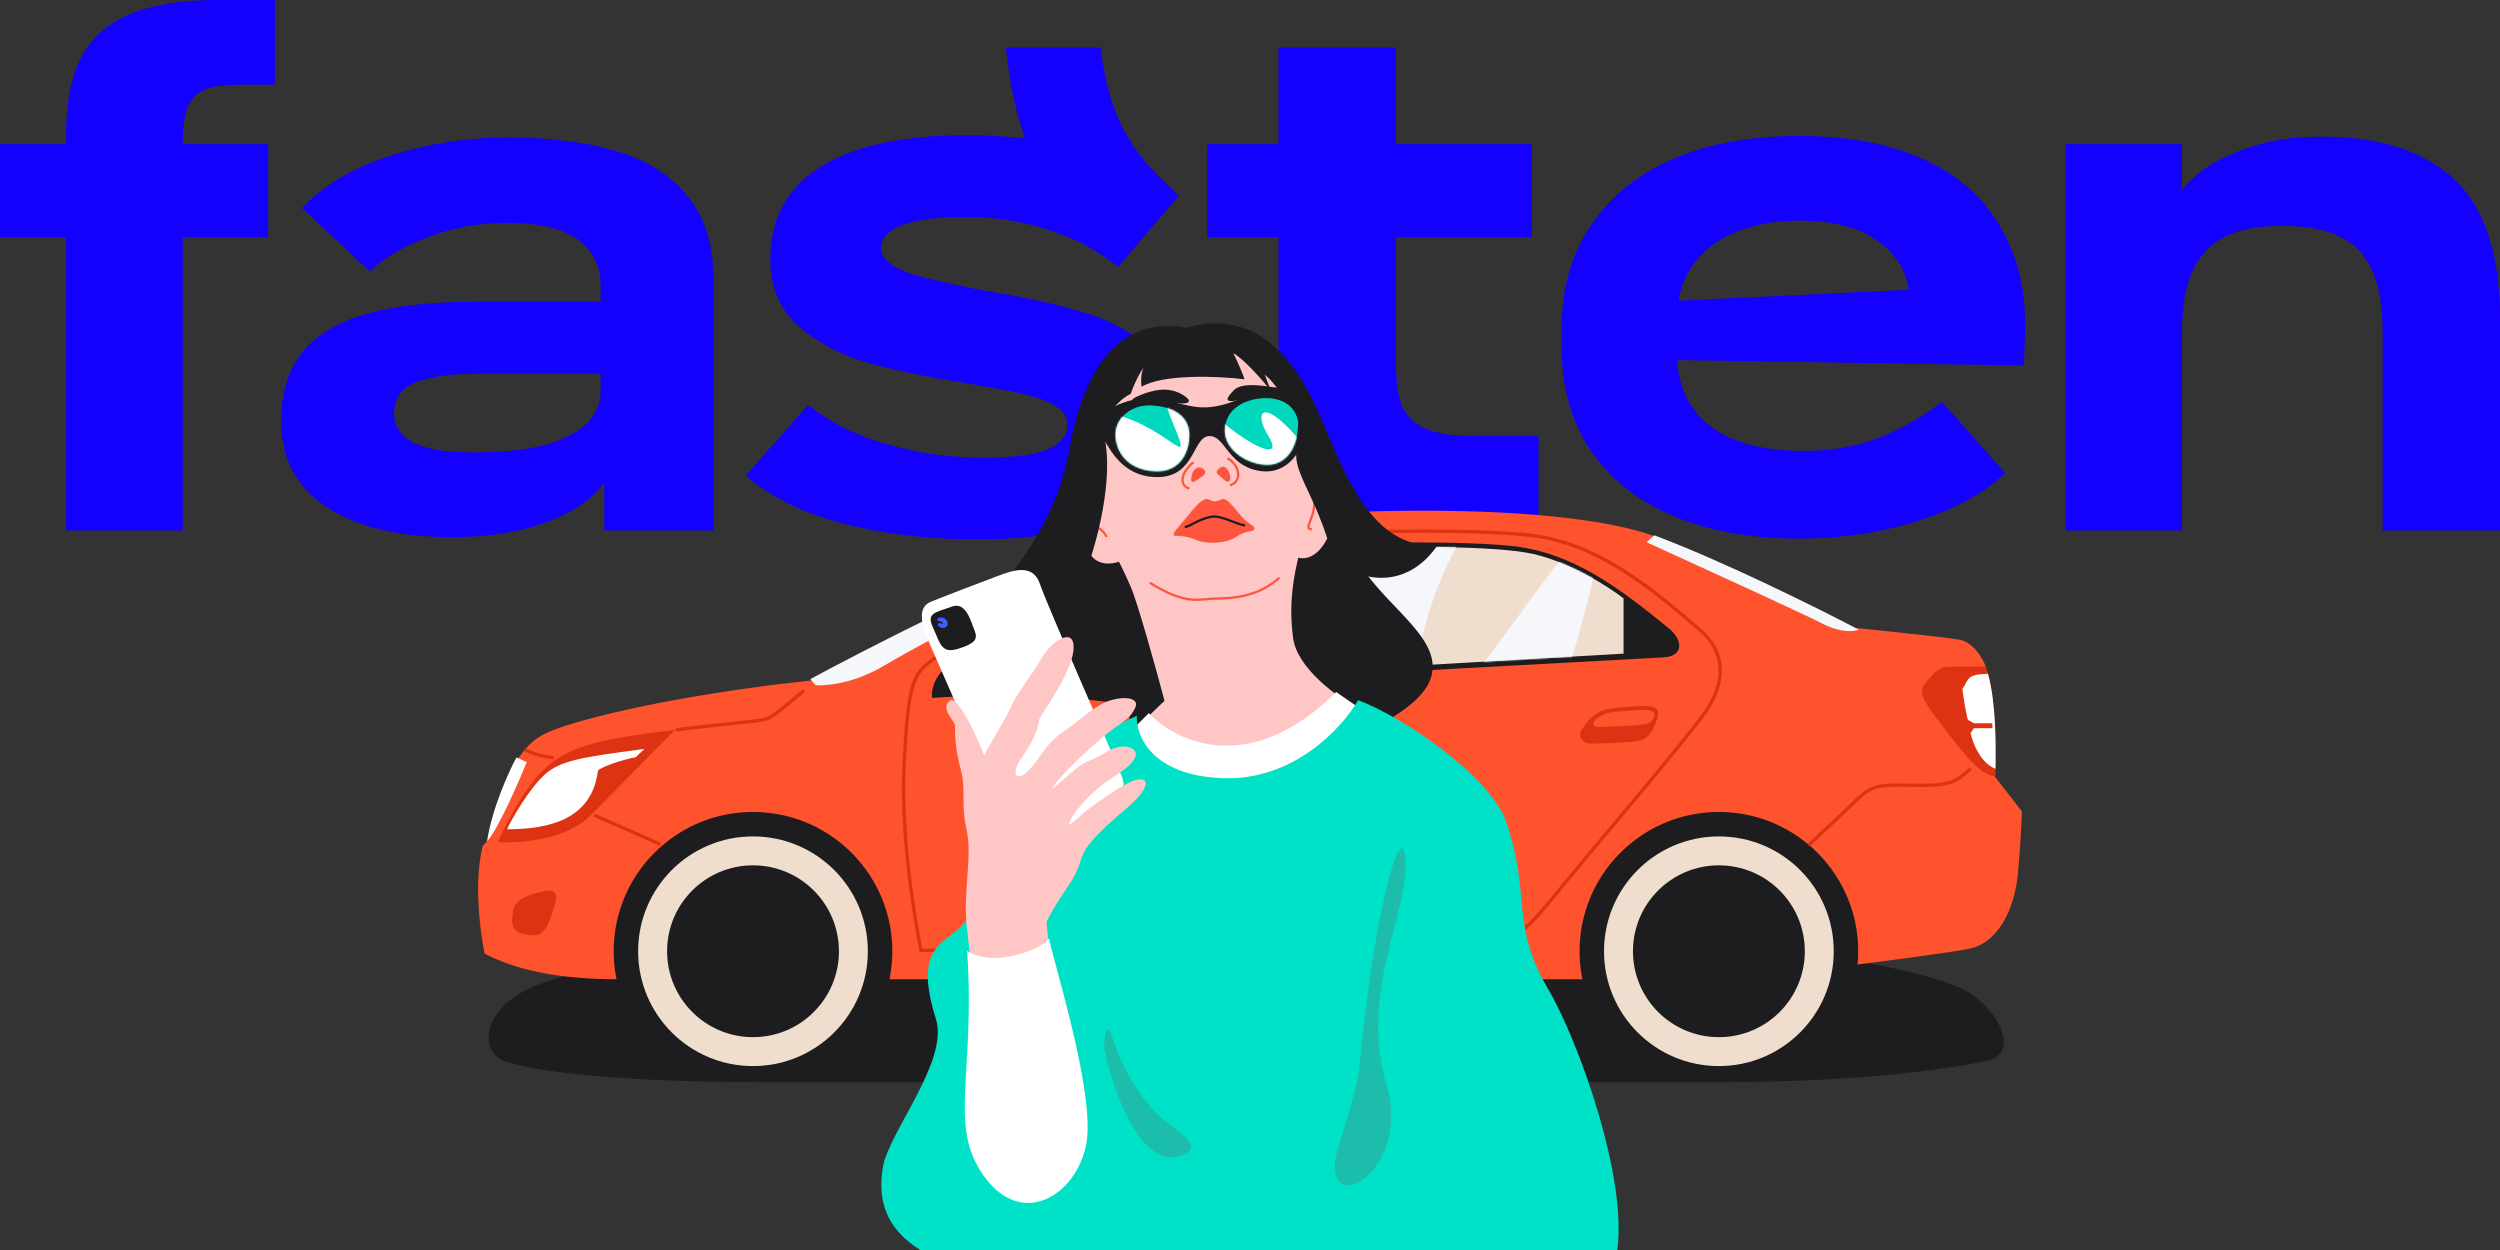
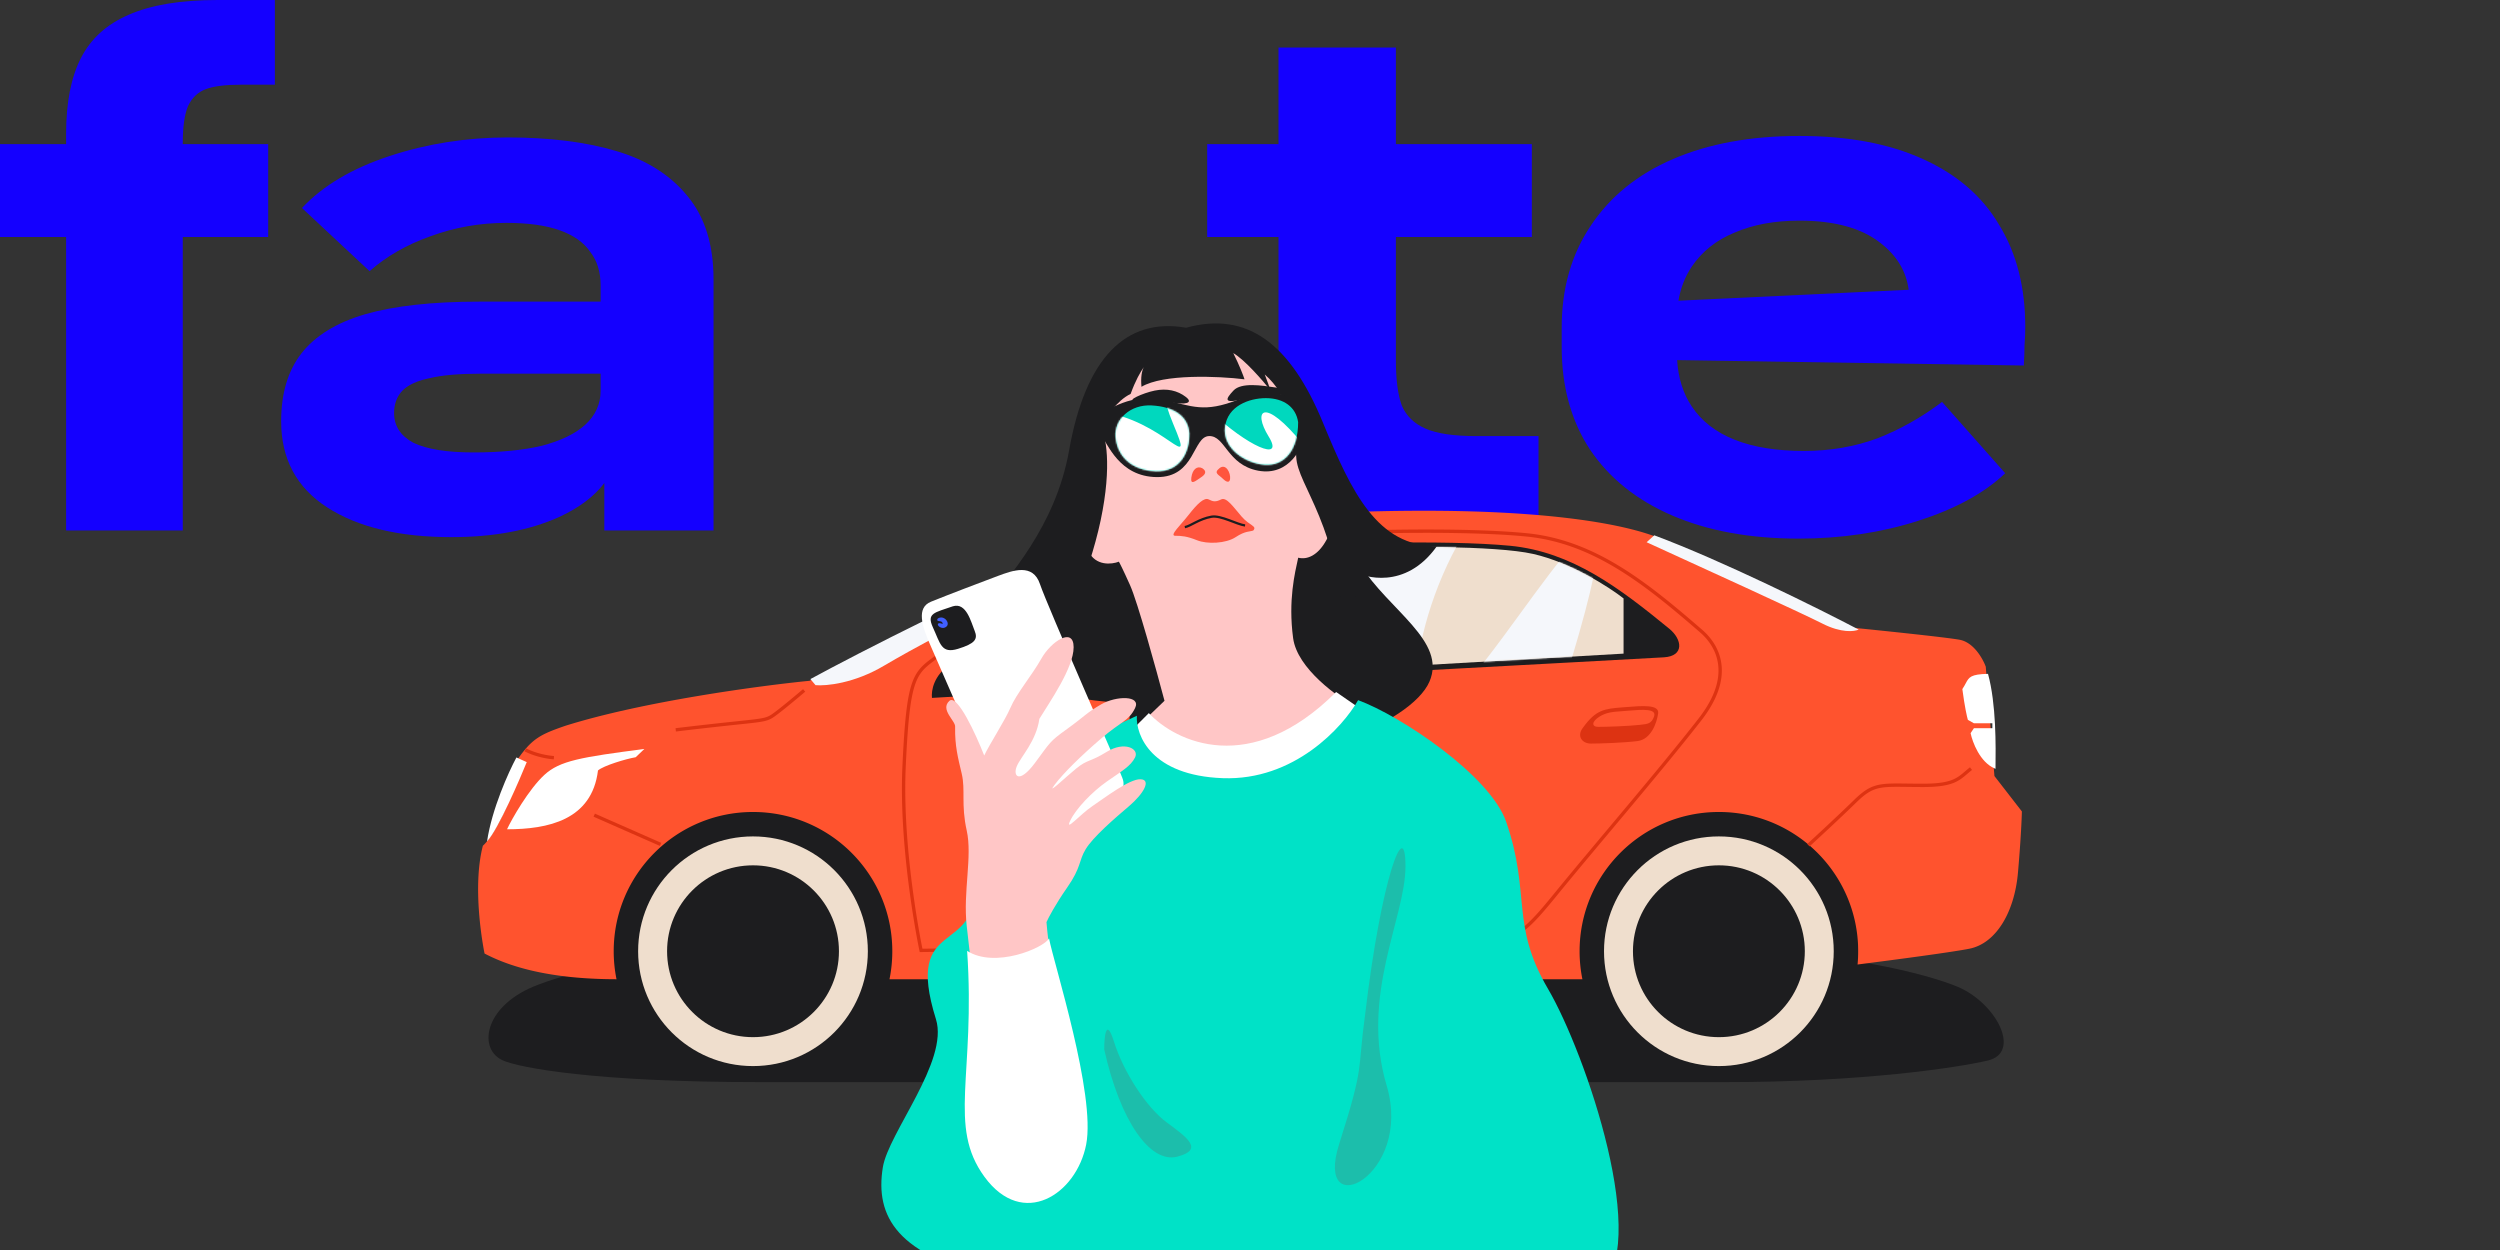
<svg xmlns="http://www.w3.org/2000/svg" fill="none" viewBox="0 0 1600 800">
  <rect x="0" y="0" width="1600" height="800" fill="#333333" stroke="none" />
  <g clip-path="url(#a)">
    <path fill="#1400FF" d="M175.92 54.203V0h-36.61c-23.773 0-42.791 3.17-57.055 9.51-13.947 6.022-24.09 15.214-30.43 27.576s-9.509 28.528-9.509 48.497v6.656H0v59.433h42.316v187.807h74.647V151.672h54.678V92.239h-54.678v-.475c0-10.46 1.11-18.385 3.329-23.773 2.535-5.389 6.339-9.034 11.411-10.936 5.071-1.902 12.52-2.852 22.346-2.852h21.871ZM863.409 329.97c16.165 6.34 39.146 9.51 68.941 9.51h52.301v-60.384h-39.939c-14.264 0-25.041-1.585-32.331-4.755-7.29-3.169-12.362-8.082-15.215-14.739-2.536-6.973-3.803-16.641-3.803-29.003v-78.926h87.009V92.24h-87.009V30.43H818.24v61.81h-45.644v59.433h45.644v83.681c0 26.626 3.487 47.387 10.46 62.285 6.973 14.898 18.543 25.675 34.709 32.331Z" />
    <path fill="#1400FF" fill-rule="evenodd" d="M1151.15 344.709c-31.06 0-58-4.913-80.83-14.739-22.82-9.826-40.41-23.931-52.77-42.316-12.05-18.384-18.07-40.256-18.07-65.613v-12.362c0-25.041 6.18-46.754 18.54-65.139 12.37-18.701 29.96-32.965 52.78-42.791 22.82-9.826 49.76-14.74 80.83-14.74 31.06 0 57.37 4.914 78.92 14.74 21.88 9.826 38.2 23.932 48.98 42.316 11.09 18.068 16.64 39.78 16.64 65.138 0 3.804-.16 7.766-.48 11.887 0 3.803-.16 8.082-.47 12.837l-221.87-3.467c.75 11.529 3.86 21.401 9.34 29.617 6.34 9.51 15.53 16.641 27.57 21.396 12.05 4.755 26.79 7.132 44.22 7.132 16.8 0 32.49-2.694 47.07-8.083 14.58-5.705 28.37-13.471 41.37-23.297l40.41 45.644c-13.31 12.679-31.86 22.822-55.63 30.429-23.77 7.608-49.29 11.411-76.55 11.411Zm-68.46-174.018c-4.27 6.393-7.1 13.645-8.49 21.757l147.36-6.999c-1.6-11.925-7.63-21.916-18.11-29.973-12.04-9.509-29.32-14.264-51.82-14.264-15.85 0-29.64 2.536-41.37 7.608-11.73 4.754-20.92 12.045-27.57 21.871Z" clip-rule="evenodd" />
-     <path fill="#1400FF" d="M1321.86 92.24h74.64v29.238c3.22-3.904 7.03-7.627 11.41-11.171 8.56-6.657 19.34-12.045 32.34-16.166 12.99-4.437 28.05-6.656 45.16-6.656 26.63 0 48.34 4.437 65.14 13.313 17.12 8.558 29.64 21.395 37.56 38.512 7.93 17.117 11.89 38.354 11.89 63.712v136.457h-75.12V212.055c0-24.09-5.07-41.365-15.22-51.825-9.82-10.46-26.15-15.69-48.97-15.69-15.53 0-27.89 2.377-37.09 7.132-9.19 4.755-16 12.045-20.44 21.871-4.44 9.509-6.66 22.347-6.66 38.512v127.424h-74.64V92.239ZM643.763 30.431c.118 1.13.24 2.254.366 3.373 2.215 19.607 5.831 37.7 11.919 54.767-11.941-1.356-24.288-2.034-37.042-2.034-41.207 0-72.587 6.815-94.141 20.445-21.238 13.312-31.856 32.965-31.856 58.957 0 18.067 6.181 32.489 18.543 43.267 12.362 10.46 26.784 18.067 43.267 22.822 16.799 4.754 38.195 9.192 64.187 13.313 14.898 2.535 26.626 4.754 35.184 6.656 8.558 1.902 15.532 4.438 20.92 7.607 5.389 3.17 8.083 7.291 8.083 12.362 0 6.657-4.279 11.887-12.838 15.691-8.241 3.486-21.871 5.23-40.889 5.23-21.237 0-41.841-2.853-61.81-8.559-19.969-5.705-36.769-14.105-50.399-25.199l-39.938 45.169c10.46 9.192 23.456 16.958 38.987 23.297 15.849 6.023 32.966 10.46 51.35 13.313 18.701 2.853 37.72 4.279 57.055 4.279 42.792 0 75.123-6.656 96.994-19.969 21.871-13.63 32.807-33.758 32.807-60.384 0-17.75-6.339-31.855-19.018-42.315-12.362-10.778-27.102-18.543-44.218-23.298-17.117-5.072-38.671-9.668-64.663-13.788-15.215-3.17-26.784-5.706-34.709-7.608-7.924-1.902-14.58-4.437-19.969-7.607-5.388-3.17-8.083-6.974-8.083-11.411 0-6.34 4.438-11.253 13.313-14.739 9.192-3.487 22.822-5.231 40.89-5.231 18.384 0 35.818 2.695 52.3 8.083 15.912 4.896 30.494 12.45 43.746 22.663l.797.685.665.569 39.072-45.801c-17.831-15.212-28.811-28.88-36.128-43.27-7.011-13.79-11.478-29.843-14.154-51.335h-60.59Z" />
    <path fill="#1400FF" fill-rule="evenodd" d="M357.765 330.922c12.787-5.87 22.455-13.125 29.003-21.767v30.325h69.893V178.774c0-22.188-5.547-39.939-16.641-53.251-11.094-13.63-26.467-23.298-46.12-29.004-19.335-5.705-42.316-8.558-68.941-8.558-26.309 0-51.509 3.962-75.599 11.887-24.09 7.924-42.791 19.018-56.104 33.282l43.267 40.414c10.777-9.509 23.773-16.958 38.988-22.347 15.531-5.705 31.697-8.558 48.497-8.558 13.946 0 25.357 1.585 34.233 4.755 8.875 3.17 15.373 7.766 19.494 13.788 4.437 5.706 6.656 12.838 6.656 21.396v10.46h-77.5c-30.112 0-54.519 2.694-73.221 8.083-18.384 5.388-32.014 13.788-40.889 25.199-8.559 11.094-12.838 25.517-12.838 43.267 0 24.09 9.826 42.475 29.479 55.154 19.652 12.678 46.119 19.018 79.402 19.018 26.942 0 49.923-4.279 68.941-12.837Zm-54.678-41.366c17.117 0 31.698-1.426 43.743-4.279 12.045-3.169 21.237-7.607 27.576-13.313 6.657-6.022 9.985-13.312 9.985-21.871v-10.935h-77.025c-13.629 0-24.406.951-32.331 2.852-7.924 1.585-13.788 4.28-17.592 8.083-3.487 3.804-5.23 8.559-5.23 14.264 0 8.241 4.121 14.581 12.362 19.018 8.558 4.121 21.396 6.181 38.512 6.181Z" clip-rule="evenodd" />
    <g clip-path="url(#b)">
      <path fill="#1D1D1F" d="M486.075 692.559c-105.756 0-153.441-9.21-164.064-13.815-16.091-6.976-12.556-33.786 19.088-47.2 18.321-7.767 72.967-23.301 144.976-23.301h611.115c80.25 0 137.25 15.534 155.72 23.301 24.7 10.387 41.12 42.08 19.26 47.2-19.68 4.605-80.74 13.815-167.61 13.815H486.075Z" />
      <path fill="#1D1D1F" d="m1164.76 621.698 24.42-4.471V506.7H382.361v111.983l12.207 7.831H1012.69l152.07-4.816Z" />
      <ellipse cx="481.914" cy="608.799" fill="#EFDECD" rx="73.511" ry="73.494" />
      <ellipse cx="481.929" cy="608.797" fill="#1D1D1F" rx="54.997" ry="54.984" />
      <ellipse cx="1100.08" cy="608.799" fill="#EFDECD" rx="73.511" ry="73.494" />
      <ellipse cx="1100.09" cy="608.797" fill="#1D1D1F" rx="54.997" ry="54.984" />
      <path fill="#FF532E" fill-rule="evenodd" d="M569.27 626.722h443.47a89.672 89.672 0 0 1-1.8-17.922c0-49.224 39.91-89.128 89.15-89.128 49.24 0 89.15 39.904 89.15 89.128 0 2.863-.13 5.694-.4 8.487 25.58-3.26 60.68-7.933 71.6-10.117 16.93-3.385 28.78-23.129 31.04-48.515 1.8-20.308 2.43-34.687 2.52-39.338l-17.57-22.662-5.53-69.922c-1.83-5.087-7.74-15.667-16.79-17.292-9.05-1.624-50.2-5.898-69.64-7.832-31.51-15.713-100.82-49.42-125.93-58.546-31.37-11.407-106.621-21.929-247.112-12.607-3.579.257-7.045.5-10.41.736-42.866 3.008-69.29 4.862-104.551 18.201-30.422 11.508-131.557 62.338-178.322 86.314-31.347 3.082-106.479 13.152-156.224 28.771-16.445 5.652-21.511 8.33-31.052 22.043 1.908 1.192 3.826 1.882 4.546 2.078-5.083 14.304-17.474 44.865-26.371 52.675-7.429 28.42 1.074 68.996 1.074 68.996 15.779 8.272 41.016 16.381 84.457 16.451a89.508 89.508 0 0 1-1.803-17.921c0-49.224 39.914-89.128 89.15-89.128 49.237 0 89.151 39.904 89.151 89.128 0 6.139-.621 12.132-1.803 17.922Z" clip-rule="evenodd" />
      <path stroke="#DD3312" stroke-width="2.141" d="M596.493 422.542c-11.912 8.947-15.465 14.437-17.895 68.439-2.431 54.002 10.882 117.262 10.882 117.262s350.263-3.984 364.565-5.408c17.067-1.698 24.623-9.608 41.759-30.651 25.666-31.512 65.626-77.709 92.106-111.641 27.39-35.083 3.54-54.302 0-57.357-34.23-29.59-67.43-56.44-110.492-60.824-43.058-4.383-134.879-2.739-210.619 4.384-75.739 7.124-155.415 64.611-170.306 75.796ZM1261.44 491.927c-7.58 5.905-9.46 10.711-30.76 10.711-26.63 0-30.82-2.094-43.39 10.171-10.05 9.811-24.14 22.834-29.92 28.118M514.645 441.87c-3.914 3.325-12.915 10.857-17.611 14.378-5.871 4.402-5.871 4.402-25.536 6.456a2696.83 2696.83 0 0 0-39.037 4.402m-77.962 17.804c-3.177-.167-11.287-1.404-18.311-5.015m44.119 41.8 42.467 18.718" />
      <path stroke="#DD3312" stroke-width="2.141" d="M831.789 445.061c-4.36 18.385-10.465 75.966 0 159.211" />
      <path fill="#1D1D1F" d="M608.476 424.6c-10.989 7.812-12.526 17.279-12.017 22.06 146.035-8.742 450.101-24.83 468.481-25.978 13.21-.826 11.68-11.525 3.41-18.292-31.59-25.834-62.21-49.275-101.928-53.103-39.717-3.827-124.415-2.392-194.278 3.828-69.863 6.219-149.933 61.721-163.668 71.485Z" />
-       <path fill="#DD3312" d="M377.266 522.504c15.093-15.089 42.779-43.221 54.736-55.401-54.629 6.489-70.654 12.078-85.394 26.814-11.791 11.789-23.582 34.973-28.004 45.091 13.265.786 43.569-1.414 58.662-16.504ZM327.816 588.16c.623-8.301.514-13.799 21.452-17.956 6.328-1.256 7.463 2.955 6.236 6.858-2.283 7.264-4.973 21.741-13.54 21.534-8.567-.208-14.771-2.135-14.148-10.436ZM1248.77 426.685h22.16c7.67 22.242 6.16 58.091 6.16 70.053-11.05 0-24.12-19.635-38.06-37.587-13.95-17.952-8.6-19.48-3.82-25.4 4.77-5.921 7.83-7.066 13.56-7.066Z" />
      <path fill="#DD3312" fill-rule="evenodd" d="M765.484 474.122c8.204-11.411 13.733-11.946 25.147-12.838.748-.058 1.5-.119 2.252-.18 10.719-.865 21.41-1.729 20.577 4.103-.892 6.241-4.637 16.583-13.198 17.652-8.561 1.07-23.899 1.605-29.785 1.605-5.885 0-9.34-5.039-4.993-10.342Zm28.867-10.709c9.123-.747 18.476-1.512 16.447 3.885-1.646 4.377-3.94 4.624-8.552 5.121l-.818.089c-7.573.837-21.14 1.255-26.346 1.255-4.176 0-4.348-3.266.712-6.465 4.287-2.711 7.962-3.119 14.596-3.577 1.291-.09 2.624-.199 3.961-.308ZM1013.23 465.553c8.21-11.411 13.73-11.946 25.15-12.838.75-.058 1.5-.119 2.25-.18 10.72-.865 21.41-1.729 20.58 4.103-.89 6.241-4.64 16.583-13.2 17.653-8.56 1.069-23.9 1.604-29.78 1.604-5.89 0-9.35-5.039-5-10.342Zm28.87-10.709c9.12-.747 18.48-1.512 16.45 3.885-1.65 4.377-3.94 4.624-8.56 5.121l-.81.089c-7.58.837-21.14 1.255-26.35 1.255-4.18 0-4.35-3.266.71-6.465 4.29-2.71 7.96-3.119 14.6-3.577 1.29-.09 2.62-.199 3.96-.308Z" clip-rule="evenodd" />
      <path fill="#F5F7FB" d="m709.48 351.341-9.885-3.704c-71.698 29.911-150.507 70.445-180.949 86.973l3.297 3.897c6.636.603 24.721-1.059 43.973-12.54 37.828-22.286 111.471-59.037 143.564-74.626ZM1053.84 347.029l4.89-4.429c43.74 16.321 105.44 47.022 130.82 60.333-2.71 1.292-11.15 2.326-23.28-3.878-12.13-6.205-80.01-37.269-112.43-52.026Z" />
      <path fill="#EFDECD" d="m856.655 428.803 4.793-78.164c29.856-.999 95.618-1.618 119.822 3.893 24.2 5.51 48.63 21.263 57.81 28.451v35.339l-182.425 10.481ZM814.615 430.811l14.018-78.433c-57.986 3.02-68.711 2.859-103.855 14.298-35.143 11.438-71.486 32.442-85.265 41.515v33.192l175.102-10.572Z" />
      <mask id="c" width="401" height="93" x="639" y="349" maskUnits="userSpaceOnUse" style="mask-type:alpha">
-         <path fill="#84E6E1" d="m856.634 428.803 4.793-78.164c29.855-.999 95.617-1.618 119.821 3.893 24.202 5.51 48.632 21.263 57.812 28.451v35.339l-182.426 10.481ZM814.594 430.811l14.018-78.433c-57.986 3.02-68.712 2.859-103.855 14.298-35.144 11.438-71.487 32.442-85.266 41.515v33.192l175.103-10.572Z" />
+         <path fill="#84E6E1" d="m856.634 428.803 4.793-78.164c29.855-.999 95.617-1.618 119.821 3.893 24.202 5.51 48.632 21.263 57.812 28.451v35.339l-182.426 10.481M814.594 430.811l14.018-78.433c-57.986 3.02-68.712 2.859-103.855 14.298-35.144 11.438-71.487 32.442-85.266 41.515v33.192l175.103-10.572Z" />
      </mask>
      <g mask="url(#c)">
        <path fill="#F5F7FB" d="M739.752 450.206C687.094 466 796.173 284.747 617.133 472.017l423.527 9.025c-4.51-11.783-47.317-17.775-34.93-58.967 56.23-187.058-42.605 1.056-80.638 28.131-35.464 25.246-16.037-84.884 30.33-133.119H827.768c-11.786 39.108-45.888 120.484-88.016 133.119Z" />
      </g>
      <path fill="#fff" d="M348.355 495.969c9.934-9.156 23.425-11.338 64.051-16.646l-5.568 5.308c-6.144 1.034-20.554 5.355-24.124 8.458-3.875 31.808-32.049 37.65-58.216 37.65 3.049-6.607 13.923-25.614 23.857-34.77ZM330.514 484.767l6.599 2.99c-3.79 9.394-18.239 43.259-25.4 50.725 3.082-20.794 13.818-44.474 18.801-53.715Z" />
      <path fill="#fff" fill-rule="evenodd" d="M1277.13 492.035c-.22-.094-.44-.189-.66-.286-9.31-4.044-14.07-16.7-15.29-22.522l2.14-3.194h11.79v-3.127h-11.79l-3.88-2.189c-.56-1.853-2.05-8.389-3.54-19.709.93-1.362 1.58-2.567 2.14-3.624 2.13-3.992 3.13-5.869 14.29-6.118 5.3 19.444 4.97 46.266 4.8 60.221v.548Z" clip-rule="evenodd" />
      <path fill="#1D1D1F" d="M914.797 436.36c-11.425 26.044-85.757 60.797-195.922 53.3 3.46-14.416 5.029-26.974 3.46-39.788-29.22 0-122.277-14.992-86.517-46.131 35.761-31.139 37.063-69.911 50.69-121.07 13.627-51.16 38.379-64.228 78.148-67.564 39.77-3.337 61.184 22.799 72.864 50.603 11.681 27.804 14.663 66.355 32.944 95.597 18.282 29.243 55.759 49.008 44.333 75.053Z" />
      <path fill="#FFC6C6" d="M848.927 345.57c15.769-27.588 2.551-34.311-8.348-38.484-.541-6.724-3.571-25.641-11.362-47.526-26.899-53.785-71.653-42.425-99.248-29.211-27.595 13.215-28.29 34.543-30.841 82.996-16.928 4.173-8.348 27.356-2.551 39.411 4.638 9.645 14.918 8.501 19.479 6.724.386.541 2.365 4.312 7.188 15.069 4.823 10.757 16.696 53.785 22.03 73.954l-18.088 17.387c-1.623 12.442 6.864 37.093 53.798 36.166 46.934-.927 78.301-32.843 88.118-48.685-12.754-6.877-38.911-25.501-41.508-44.975-3.247-24.342 1.159-41.73 3.246-51.467 5.565 1.391 12.522-1.159 18.087-11.359Z" />
      <path fill="#FF553E" d="M780.482 299.633c-4.098 3.278-.41 4.097 2.357 6.966 1.298 1.297 3.996 3.114 4.405 0 .513-3.893-2.664-10.244-6.762-6.966ZM768.391 305.677c2.869-1.844 4.406-3.893 1.025-6.044-3.279-1.639-6.25.717-6.967 6.044-.718 5.326 3.074 1.844 5.942 0ZM794.728 330.706c5.228 5.973 9.958 5.849 7.344 8.835-2.365.871-5.059.136-11.283 4.243-6.224 4.107-18.217 4.593-24.69 1.979-6.472-2.613-9.958-2.862-13.941-2.862-3.983 0 3.361-6.72 8.713-13.564 5.353-6.845 9.834-11.2 12.697-9.707 2.863 1.494 4.481 1.742 7.966 0 3.485-1.742 7.966 5.102 13.194 11.076Z" />
      <path stroke="#1D1D1F" stroke-width="1.466" d="M796.852 336.306c-5.206-.667-15.617-6.672-21.489-5.604-8.198 1.49-13.08 5.871-17.084 6.672" />
-       <path stroke="#FF553E" stroke-width="1.466" d="M841.101 321.312c.415 10.795-7.475 17.438-1.453 17.438M708.223 343.731c-1.661-4.65-8.721-8.442-12.043-9.756M785.586 293.318c7.335 3.785 10.175 14.431 1.656 17.27m-23.425-14.786c-7.69 6.151-9.702 14.786-2.603 16.915M818.809 369.663c-12.666 11.837-29.277 13.397-40.315 13.397-10.176 0-18.608 5.046-42.562-10.094" />
      <path fill="#1D1D1F" d="M834.941 276.964c.326-5.708 3.915-8.644 3.589-17.94-3.263-4.077-23.816-11.905-46.001-3.262-22.186 8.644-29.037 4.241-48.286 0-19.248-4.24-35.398 6.198-40.781 10.438-5.383 4.24-2.447 8.644 1.468 12.884s11.093 26.094 35.562 26.257c24.468.163 22.837-25.931 33.277-26.257 10.44-.326 11.52 18.393 31.421 22.144 19.901 3.751 29.237-15.271 29.751-24.264Z" />
      <path fill="#1D1D1F" d="M829.582 292.3c.687 18.886 28.033 42.621 31.6 120.675 6.621-13.053 7.271-36.542 6.768-46.655 4.165 2.465 31.241 11.986 51.648-16.727-38.168 0-54.508-34.301-72.833-78.907-20.937-50.965-48.618-71.659-87.64-60.935-38.659-6.742-64.414 19.384-74.892 78.459-8.802 49.625-39.677 81.382-52.337 98.975l38.833 37.117c8.107-15.643 26.197-55.803 33.694-91.298 7.496-35.496 3.123-54.817 0-60.041 2.797-5.274 10.55-16.828 19.181-20.855 3.019-8.451 6.335-14.19 8.429-17.148-1.245 2.337-2.06 6.461-1.49 12.591 13.825-8.289 48.957-6.905 65.952-4.792-.72-2.237-3.165-8.726-7.193-16.78 7.289 4.219 18.862 17.579 23.737 23.732-.48-1.519-1.87-5.658-3.597-10.068 15.346 13.424 19.453 33.77 20.14 52.657Z" />
      <path fill="#00D8BE" d="M809.234 297.443c12.869 1.009 21.574-9.46 21.575-27.245-1.388-9.586-9.094-15.388-20.692-15.388-10.724 0-24.476 5.045-26.116 18.415-1.64 13.371 12.364 23.209 25.233 24.218ZM739.591 301.606c16.275.63 21.953-13.118 21.574-24.218-.757-11.479-10.472-17.155-24.097-17.911-13.626-.757-24.098 8.829-23.089 20.307 1.01 11.479 9.337 21.191 25.612 21.822Z" />
      <mask id="d" width="118" height="48" x="713" y="254" maskUnits="userSpaceOnUse" style="mask-type:alpha">
        <path fill="#80E500" d="M809.225 297.443c12.869 1.009 21.574-9.46 21.574-27.245-1.388-9.587-9.094-15.389-20.691-15.389-10.725 0-24.477 5.046-26.117 18.416-1.64 13.37 12.365 23.209 25.234 24.218ZM739.581 301.605c16.275.631 21.953-13.118 21.574-24.218-.757-11.478-10.471-17.154-24.097-17.911-13.626-.757-24.098 8.83-23.089 20.308 1.01 11.478 9.337 21.191 25.612 21.821Z" />
      </mask>
      <g mask="url(#d)">
        <path fill="#fff" d="M811.922 279.355c-10.498-16.982-3.054-25.76 21.948 4.961 9.009 11.602 12.661 24.043 13.36 28.813H726.989c-15.269-20.29-43.266-52.227-23.475-49.802 42.097 5.159 61.888 42.632 47.382 8.094-14.505-34.537 1.096-30.038 23.999-8.094 22.903 21.943 47.524 33.011 37.027 16.028Z" />
      </g>
      <path fill="#fff" d="m874.68 456.39-19.563-13.513c-54.917 54.904-102.792 31.885-119.864 13.513l-9.959 9.957c2.845 12.92 19.989 38.333 65.801 36.626 45.811-1.707 74.811-31.767 83.585-46.583Z" />
      <path fill="#1D1D1F" d="M758.894 254.012c5.269 4.042-.49 5.144-9.311 3.552-12.742-3.185-16.54-1.838-22.911-1.348-6.371.49 4.533-4.654 12.374-6.247 7.842-1.592 14.58 0 19.848 4.043ZM816.479 248.01c9.066 1.347 10.536 3.184 5.513 4.899-4.778-1.102-12.987-.857-26.219 2.45-13.232 3.307-11.394 0-6.371-5.39 5.023-5.389 18.01-3.307 27.077-1.959Z" />
      <path fill="#00E2C7" d="M782.515 498.026c45.659 1.712 76.811-32.571 86.68-49.926 26.975 9.861 84.496 48.083 94.78 77.922 15.94 46.25 2.516 65.509 26.715 106.778 24.2 41.269 66.93 166.038 32.05 193.077-34.872 27.038-322.916 6.167-385.774-8.064-62.857-14.231-77.011-39.128-71.961-70.682 3.531-22.062 42.382-68.033 34.007-94.812-21.011-67.183 27.992-38.731 25.145-89.25-2.847-50.52 12.811-76.135 35.586-79.693 18.22-2.846 52.818-18.047 67.84-25.291-.714 12.6 9.274 38.23 54.932 39.941Z" />
      <path fill="#1CBEAB" d="M899.505 554.441c0-33.232-15.474 7.449-25.79 94.54-5.244 38.009 0 30.94-16.62 83.081-16.62 52.14 47.568 20.626 30.375-37.243-17.193-57.87 12.035-107.145 12.035-140.378ZM753.426 740.265c-17.451 4.503-36.592-23.075-46.725-68.664 0-8.254 1.239-20.824 6.193-5.065 6.192 19.699 20.829 42.211 33.777 51.779 12.948 9.568 24.207 17.448 6.755 21.95Z" />
      <path fill="#fff" d="M665.606 373.879c4.559 13.672 52.248 121.649 52.599 123.752 6.419 14.872-24.021 28.161-48.371 36.474-14.377 4.908-18.254.687-25.618-12.284-7.363-12.971-42.429-94.655-48.39-107.977-5.962-13.322-9.468-24.89 0-28.747 9.467-3.856 33.312-12.971 42.78-16.477l.189-.07c9.451-3.5 22.283-8.252 26.811 5.329Z" />
      <path fill="#1D1D1F" d="M597.081 401.572c-4.232-9.167.929-9.424 12.746-13.539 8.651-2.739 11.684 10.22 13.941 15.663 2.257 5.442.132 8.23-10.622 11.548-10.754 3.319-11.285-3.318-16.065-13.672Z" />
      <path fill="#405FFF" d="M605.637 401.089c2.893-2.314-1.664-7.955-5.57-5.135-1.229 2.387 2.315.796 3.11 2.604.796 1.807-1.302-.434-2.676.506s2.242 4.339 5.136 2.025Z" />
      <path fill="#FFC6C6" d="M688.706 688.823c-6.806-20.414-16.53-68.534-18.961-98.669 1.29-2.891 5.732-11.345 13.181-22.029 9.31-13.356 7.286-16.998 11.942-24.688 4.655-7.69 18.216-19.426 27.729-27.521 9.514-8.094 14.371-16.998 7.287-17.2-7.084-.203-22.67 11.737-30.766 17.2-8.096 5.464-17.812 16.998-14.168 9.309 3.643-7.69 13.966-18.415 23.479-25.093 9.513-6.678 15.18-9.713 18.014-15.379 2.834-5.666-6.882-10.523-18.014-3.642-11.133 6.88-12.145 4.654-19.634 10.725-7.489 6.07-19.431 17.807-13.763 10.32 5.667-7.487 17.002-18.617 29.754-29.544 12.751-10.928 17.609-11.13 21.657-19.427 4.048-8.297-12.144-7.892-21.657-2.428-9.514 5.463-10.323 7.487-21.86 15.784-11.538 8.296-10.526 8.296-20.646 21.854-10.12 13.558-14.168 8.297-11.537 2.024 2.631-6.273 12.424-15.986 14.448-30.354 6.68-10.927 21.931-32.698 21.931-45.851 0-13.153-14.371-3.845-20.645 7.285-6.275 11.13-15.859 22.175-19.907 31.686-3.239 7.609-13.436 23.406-16.675 30.354-5.33-13.558-17.245-39.541-22.265-35.008-6.274 5.666 4.251 12.951 3.644 16.796-.203 12.141 1.821 19.628 4.25 29.949 2.429 10.32-.543 19.595 3.173 36.263 3.716 16.669-2.431 39.173 0 61.045 2.431 21.873 7.779 59.299 3.403 109.363-4.375 50.064 24.795 59.299 47.645 59.785 24.697.525 25.767-52.494 18.961-72.909Z" />
      <path fill="#fff" d="M671.384 600.565c-3.312 6.166-34.691 19.439-52.423 7.979 5.473 79.572-12.677 112.102 11.105 144.632 24.564 33.601 58.819 11.261 65.076-20.644 6.257-31.905-20.747-116.028-23.758-131.967Z" />
    </g>
  </g>
  <defs>
    <clipPath id="a">
      <path fill="#fff" d="M0 0h1600v800H0z" />
    </clipPath>
    <clipPath id="b">
      <path fill="#fff" d="M306 207h988v593H306z" />
    </clipPath>
  </defs>
</svg>